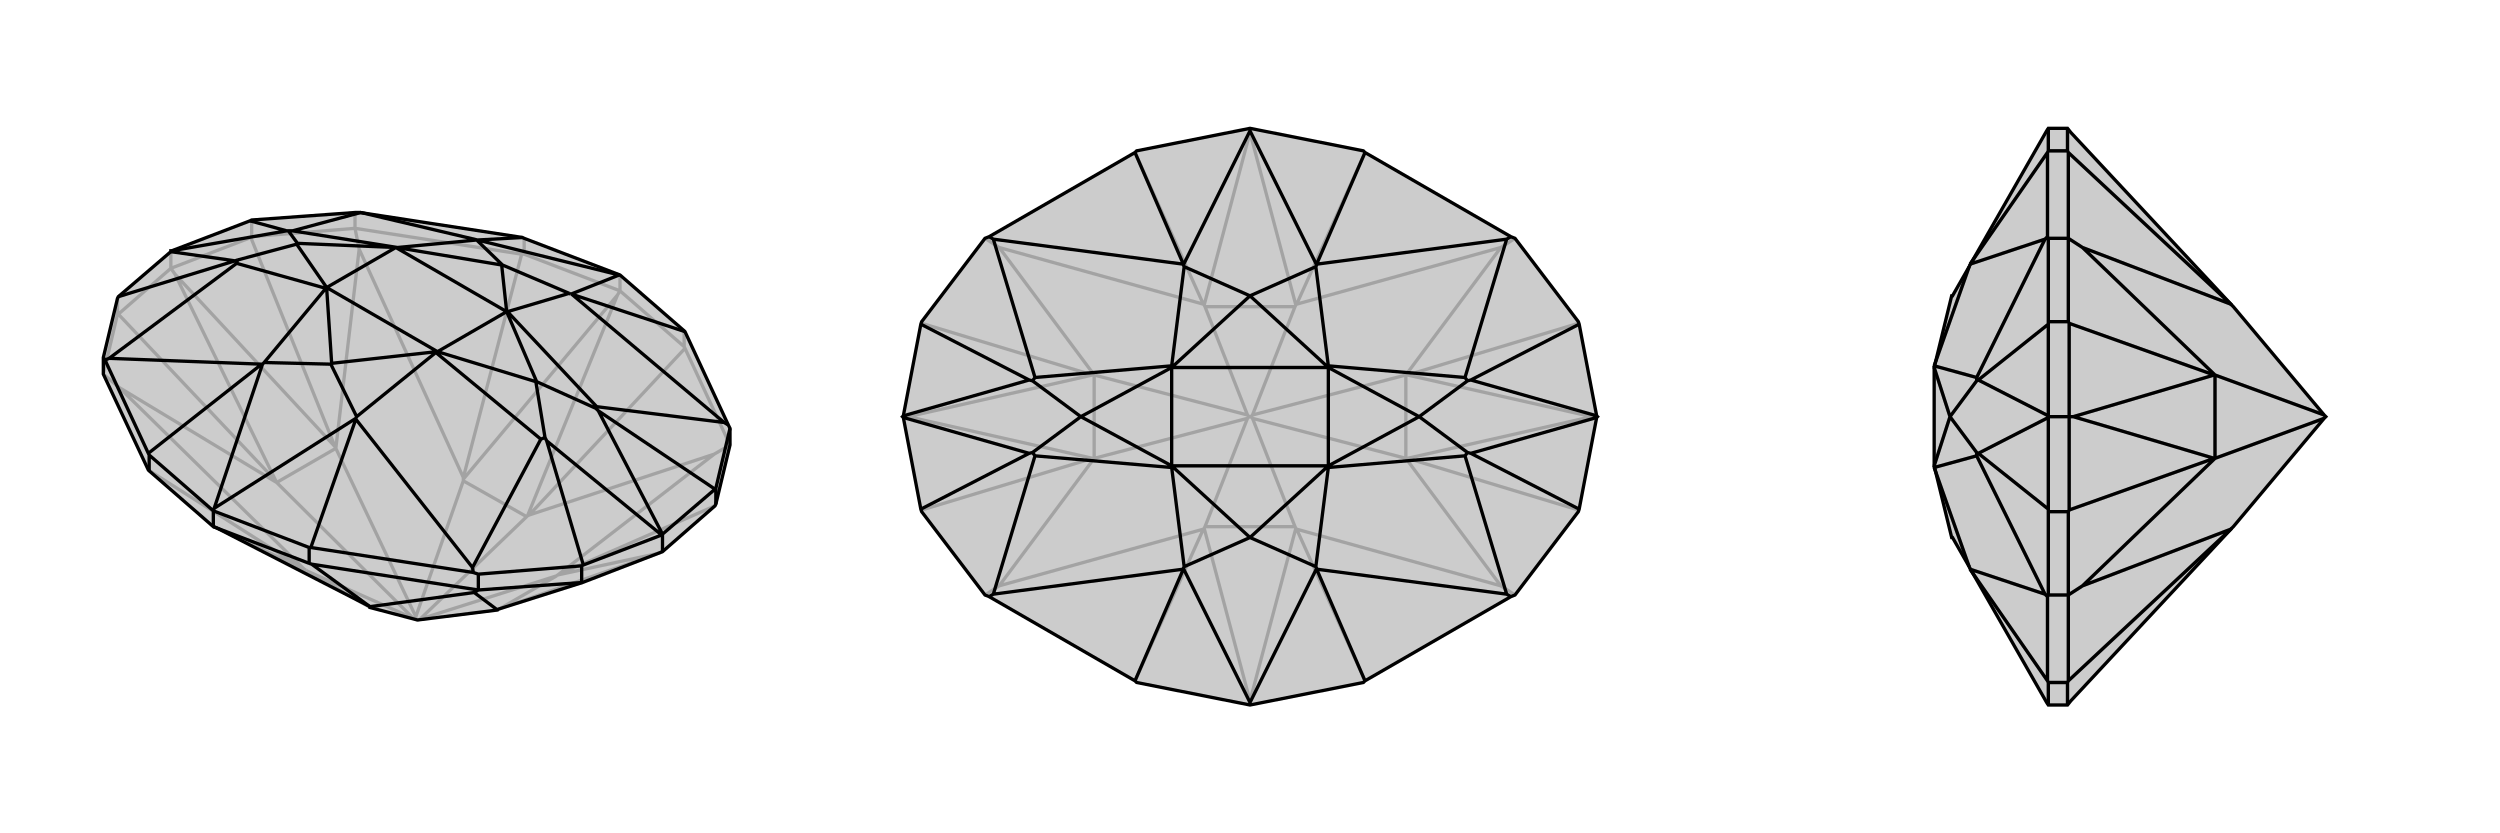
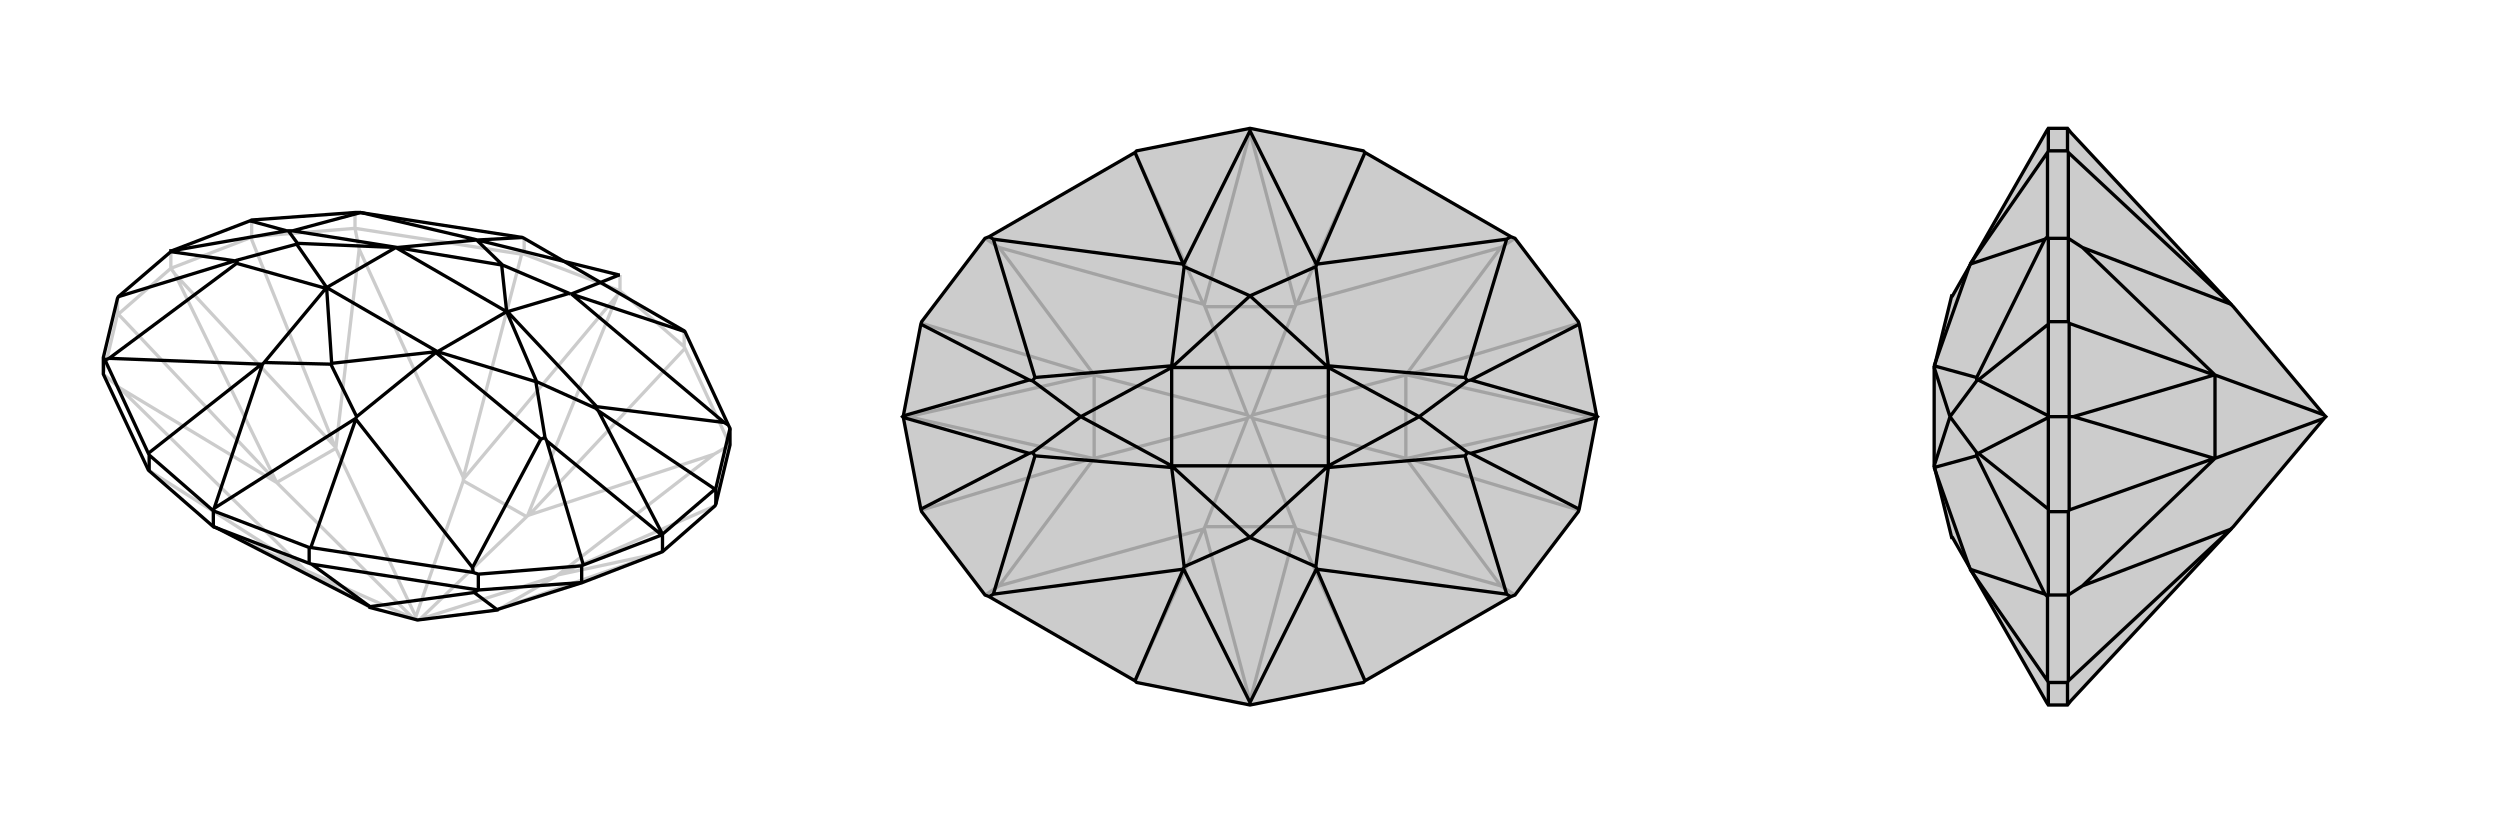
<svg xmlns="http://www.w3.org/2000/svg" viewBox="0 0 3000 1000">
  <g stroke="currentColor" stroke-width="4" fill="none" transform="translate(0 6)">
-     <path fill="currentColor" stroke="none" fill-opacity=".2" d="M179,559L178,558L124,443L124,423L141,352L142,350L205,296L205,295L206,295L300,259L302,258L426,249L432,249L627,279L629,280L744,324L821,391L822,392L874,504L876,508L876,528L859,599L858,601L795,656L699,693L598,725L597,726L597,726L501,738L444,723L444,722L259,627L256,626z" />
    <path stroke-opacity=".2" d="M744,343L741,348M822,412L635,612M626,299L556,567M178,558L365,677M876,528L857,539M426,268L431,293M124,443L143,459M858,601L669,684M795,656L790,658M301,279L402,530M142,371L331,571M205,316L210,323M744,343L629,299M744,343L821,410M744,343L744,324M626,299L629,299M626,299L426,268M629,299L629,280M822,412L821,410M822,412L876,528M821,410L821,391M124,443L141,371M426,268L302,278M426,268L426,249M142,371L141,371M142,371L205,316M141,371L141,352M301,279L302,278M205,316L301,279M302,278L302,258M205,316L205,295M259,627L367,678M741,348L633,613M741,348L556,569M635,612L633,613M635,612L857,539M857,539L668,685M633,613L632,614M556,567L556,569M556,567L431,293M431,293L403,532M556,569L556,571M365,677L367,678M365,677L143,459M143,459L332,573M367,678L368,679M669,684L668,685M598,725L790,658M669,684L790,658M402,530L403,532M331,571L332,573M402,530L210,323M331,571L210,323M444,723L368,679M368,679L496,736M632,614L556,571M632,614L504,737M556,571L499,734M501,738L499,737M668,685L668,685M668,685L504,737M597,726L668,685M501,738L501,738M504,737L501,738M403,532L403,532M332,573L332,573M403,532L499,734M332,573L496,736M403,532L332,573M496,736L499,737M499,734L499,737" />
-     <path d="M179,559L178,558L124,443L124,423L141,352L142,350L205,296L205,295L206,295L300,259L302,258L426,249L432,249L627,279L629,280L744,324L821,391L822,392L874,504L876,508L876,528L859,599L858,601L795,656L699,693L598,725L597,726L597,726L501,738L444,723L444,722L259,627L256,626z" />
+     <path d="M179,559L178,558L124,443L124,423L141,352L142,350L205,296L205,295L206,295L300,259L302,258L426,249L432,249L627,279L629,280L821,391L822,392L874,504L876,508L876,528L859,599L858,601L795,656L699,693L598,725L597,726L597,726L501,738L444,723L444,722L259,627L256,626z" />
    <path d="M374,671L444,722M574,702L569,705M256,626L371,670M256,626L256,607M179,559L179,540M374,671L371,670M374,671L574,702M371,670L371,651M574,702L698,693M574,702L574,683M859,599L859,580M699,693L698,693M698,693L698,673M795,656L795,636M444,722L444,722M444,722L569,705M569,705L597,726M256,607L371,651M371,651L373,651M256,607L179,540M179,540L178,538M256,607L257,604M744,324L743,324M822,392L686,347M373,651L568,681M373,651L427,497M178,538L126,426M178,538L314,431M627,279L573,282M876,508L859,580M859,580L858,581M874,504L869,501M574,683L568,681M574,683L698,673M698,673L700,672M568,681L567,675M124,423L126,426M126,426L131,424M432,249L433,249M858,581L795,635M858,581L718,487M700,672L794,636M700,672L656,523M142,350L282,307M300,259L344,271M743,324L685,347M743,324L573,282M257,604L427,496M257,604L315,431M686,347L685,347M686,347L869,501M869,501L716,482M685,347L683,346M427,497L427,496M427,497L567,675M567,675L649,521M427,496L428,494M314,431L315,431M314,431L131,424M131,424L284,310M315,431L317,429M573,282L573,282M573,282L433,249M433,249L351,271M573,282L572,282M795,636L795,635M795,636L794,636M718,487L715,484M656,523L654,519M795,635L718,487M794,636L656,523M282,307L285,306M344,271L346,271M205,296L282,307M206,295L344,271M683,346L603,312M683,346L609,368M428,494L397,431M428,494L523,417M317,429L397,431M317,429L391,340M397,431L398,430M572,282L603,312M572,282L477,291M603,312L602,312M716,482L715,484M716,482L609,368M715,484L644,452M609,368L608,368M649,521L654,519M649,521L523,417M654,519L643,452M523,417L524,416M284,310L285,306M284,310L391,340M285,306L356,287M391,340L392,340M351,271L346,271M351,271L477,291M346,271L357,286M477,291L476,291M602,312L608,368M602,312L476,291M608,368L608,368M476,291L475,291M398,430L524,416M398,430L392,340M524,416L525,416M392,340L392,339M644,452L643,452M644,452L608,368M643,452L525,416M356,287L357,286M356,287L392,339M357,286L475,291M608,368L475,291M525,416L392,339M608,368L525,416M475,291L392,339" />
  </g>
  <g stroke="currentColor" stroke-width="4" fill="none" transform="translate(1000 0)">
    <path fill="currentColor" stroke="none" fill-opacity=".2" d="M500,154L364,181L362,183L187,284L182,286L106,386L105,389L84,499L83,500L84,501L105,611L106,614L182,714L187,716L362,817L364,819L500,846L636,819L638,817L813,716L818,714L894,614L895,611L916,501L917,500L916,499L895,389L894,386L818,286L813,284L638,183L636,181z" />
    <path stroke-opacity=".2" d="M500,154L500,159M500,846L500,841M638,817L556,635M638,183L556,365M362,183L444,365M362,817L444,635M818,714L801,703M818,286L801,297M182,286L199,297M182,714L199,703M894,612L689,550M894,388L689,450M917,500L910,500M106,388L311,450M106,612L311,550M83,500L90,500M500,841L555,634M500,841L445,634M500,159L555,366M500,159L445,366M556,635L555,634M556,635L801,703M801,703L687,550M555,634L554,632M556,365L555,366M556,365L801,297M801,297L687,450M555,366L554,368M444,365L445,366M444,365L199,297M199,297L313,450M445,366L446,368M444,635L445,634M444,635L199,703M199,703L313,550M445,634L446,632M689,550L687,550M689,450L687,450M689,550L910,500M689,450L910,500M311,450L313,450M311,550L313,550M311,450L90,500M311,550L90,500M554,632L446,632M554,632L503,502M446,632L497,502M554,368L446,368M554,368L503,498M446,368L497,498M501,500L499,500M687,550L687,550M687,450L687,450M687,550L503,502M687,450L503,498M687,550L687,450M503,502L501,500M503,498L501,500M313,450L313,450M313,550L313,550M313,450L497,498M313,550L497,502M313,450L313,550M497,502L499,500M497,498L499,500" />
    <path d="M500,154L364,181L362,183L187,284L182,286L106,386L105,389L84,499L83,500L84,501L105,611L106,614L182,714L187,716L362,817L364,819L500,846L636,819L638,817L813,716L818,714L894,614L895,611L916,501L917,500L916,499L895,389L894,386L818,286L813,284L638,183L636,181z" />
    <path d="M500,846L500,843M500,154L500,157M638,183L580,317M638,817L580,683M362,817L420,683M362,183L420,317M813,284L808,287M813,716L808,713M187,716L192,713M187,284L192,287M895,389L765,456M895,611L765,544M105,611L235,544M105,389L235,456M500,157L580,318M500,157L420,318M500,843L580,682M500,843L420,682M580,317L580,318M580,317L808,287M808,287L758,453M580,318L579,320M580,683L580,682M580,683L808,713M808,713L758,547M580,682L579,680M420,683L420,682M420,683L192,713M192,713L242,547M420,682L421,680M420,317L420,318M420,317L192,287M192,287L242,453M420,318L421,320M765,456L761,457M765,544L761,543M916,499L765,456M916,501L765,544M235,544L239,543M235,456L239,457M84,501L235,544M84,499L235,456M579,320L500,355M579,320L594,439M579,680L500,645M579,680L594,561M421,680L500,645M421,680L406,561M500,645L500,645M421,320L500,355M421,320L406,439M500,355L500,355M758,453L761,457M758,453L594,439M761,457L703,500M594,439L594,441M758,547L761,543M758,547L594,561M761,543L703,500M594,561L594,559M242,547L239,543M242,547L406,561M239,543L297,500M406,561L406,559M242,453L239,457M242,453L406,439M239,457L297,500M406,439L406,441M500,355L594,441M500,355L406,441M594,441L594,441M406,441L406,441M500,645L594,559M500,645L406,559M594,559L594,559M406,559L406,559M703,500L703,500M703,500L594,441M703,500L594,559M297,500L297,500M297,500L406,559M297,500L406,441M594,441L406,441M594,559L406,559M594,441L594,559M406,441L406,559" />
  </g>
  <g stroke="currentColor" stroke-width="4" fill="none" transform="translate(2000 0)">
    <path fill="currentColor" stroke="none" fill-opacity=".2" d="M485,841L678,634L680,632L789,502L791,500L789,498L680,368L678,366L485,159L481,154L458,154L456,157L364,318L363,320L343,355L342,355L321,441L321,441L321,559L321,559L342,645L343,645L363,680L364,682L456,843L458,846L481,846z" />
-     <path stroke-opacity=".2" d="M482,183L677,365M482,817L677,635M482,286L499,297M482,714L499,703M483,388L657,450M483,612L657,550M483,500L488,500M481,846L481,819M481,154L481,181M482,817L481,819M482,817L482,714M481,819L458,819M482,183L481,181M482,183L482,286M481,181L458,181M482,714L482,614M482,714L458,714M482,286L482,386M482,286L458,286M483,612L482,614M483,612L483,500M482,614L458,614M483,388L482,386M483,500L483,388M482,386L458,386M483,500L458,500M677,365L678,366M677,365L499,297M499,297L658,450M677,635L678,634M677,635L499,703M499,703L658,550M657,450L658,450M657,550L658,550M657,450L488,500M657,550L488,500M658,450L658,450M658,550L658,550M658,450L789,498M658,550L789,502M658,450L658,550M458,846L458,819M458,819L457,817M458,154L458,181M458,181L457,183M457,817L457,716M457,817L364,683M457,183L457,284M457,183L364,317M458,714L457,716M458,714L458,614M458,614L458,611M457,716L454,713M458,286L457,284M458,286L458,386M458,386L458,389M457,284L454,287M458,611L458,501M458,611L374,544M458,389L458,499M458,389L374,456M364,683L364,682M364,683L454,713M454,713L372,547M364,317L364,318M364,317L454,287M454,287L372,453M458,500L458,501M458,500L458,499M374,544L372,543M374,456L372,457M458,501L374,544M458,499L374,456M363,680L321,561M363,320L321,439M372,547L372,543M372,547L321,561M372,543L340,500M321,561L321,559M372,453L372,457M372,453L321,439M372,457L340,500M321,439L321,441M340,500L340,500M340,500L321,559M340,500L321,441" />
    <path d="M485,841L678,634L680,632L789,502L791,500L789,498L680,368L678,366L485,159L481,154L458,154L456,157L364,318L363,320L343,355L342,355L321,441L321,441L321,559L321,559L342,645L343,645L363,680L364,682L456,843L458,846L481,846z" />
    <path d="M482,817L677,635M482,183L677,365M482,714L499,703M482,286L499,297M483,612L657,550M483,388L657,450M483,500L488,500M481,154L481,181M481,846L481,819M482,183L481,181M482,183L482,286M481,181L458,181M482,817L481,819M482,817L482,714M481,819L458,819M482,286L482,386M482,286L458,286M482,714L482,614M482,714L458,714M483,388L482,386M483,388L483,500M482,386L458,386M483,612L482,614M483,612L483,500M482,614L458,614M483,500L458,500M677,635L678,634M677,635L499,703M499,703L658,550M677,365L678,366M677,365L499,297M499,297L658,450M657,550L658,550M657,450L658,450M657,550L488,500M657,450L488,500M658,550L658,550M658,450L658,450M658,550L789,502M658,450L789,498M658,550L658,450M458,181L458,154M458,181L457,183M458,846L458,819M458,819L457,817M457,183L457,284M457,183L364,317M457,817L457,716M457,817L364,683M458,286L457,284M458,286L458,386M458,386L458,389M457,284L454,287M458,714L457,716M458,714L458,614M458,614L458,611M457,716L454,713M458,389L458,499M458,389L374,456M458,611L458,501M458,611L374,544M364,317L364,318M364,317L454,287M454,287L372,453M364,683L364,682M364,683L454,713M454,713L372,547M458,500L458,499M458,500L458,501M374,456L372,457M374,544L372,543M458,499L374,456M458,501L374,544M363,320L321,439M363,680L321,561M372,453L372,457M372,453L321,439M372,457L340,500M321,439L321,441M372,547L372,543M372,547L321,561M372,543L340,500M321,561L321,559M340,500L340,500M340,500L321,441M340,500L321,559" />
  </g>
</svg>